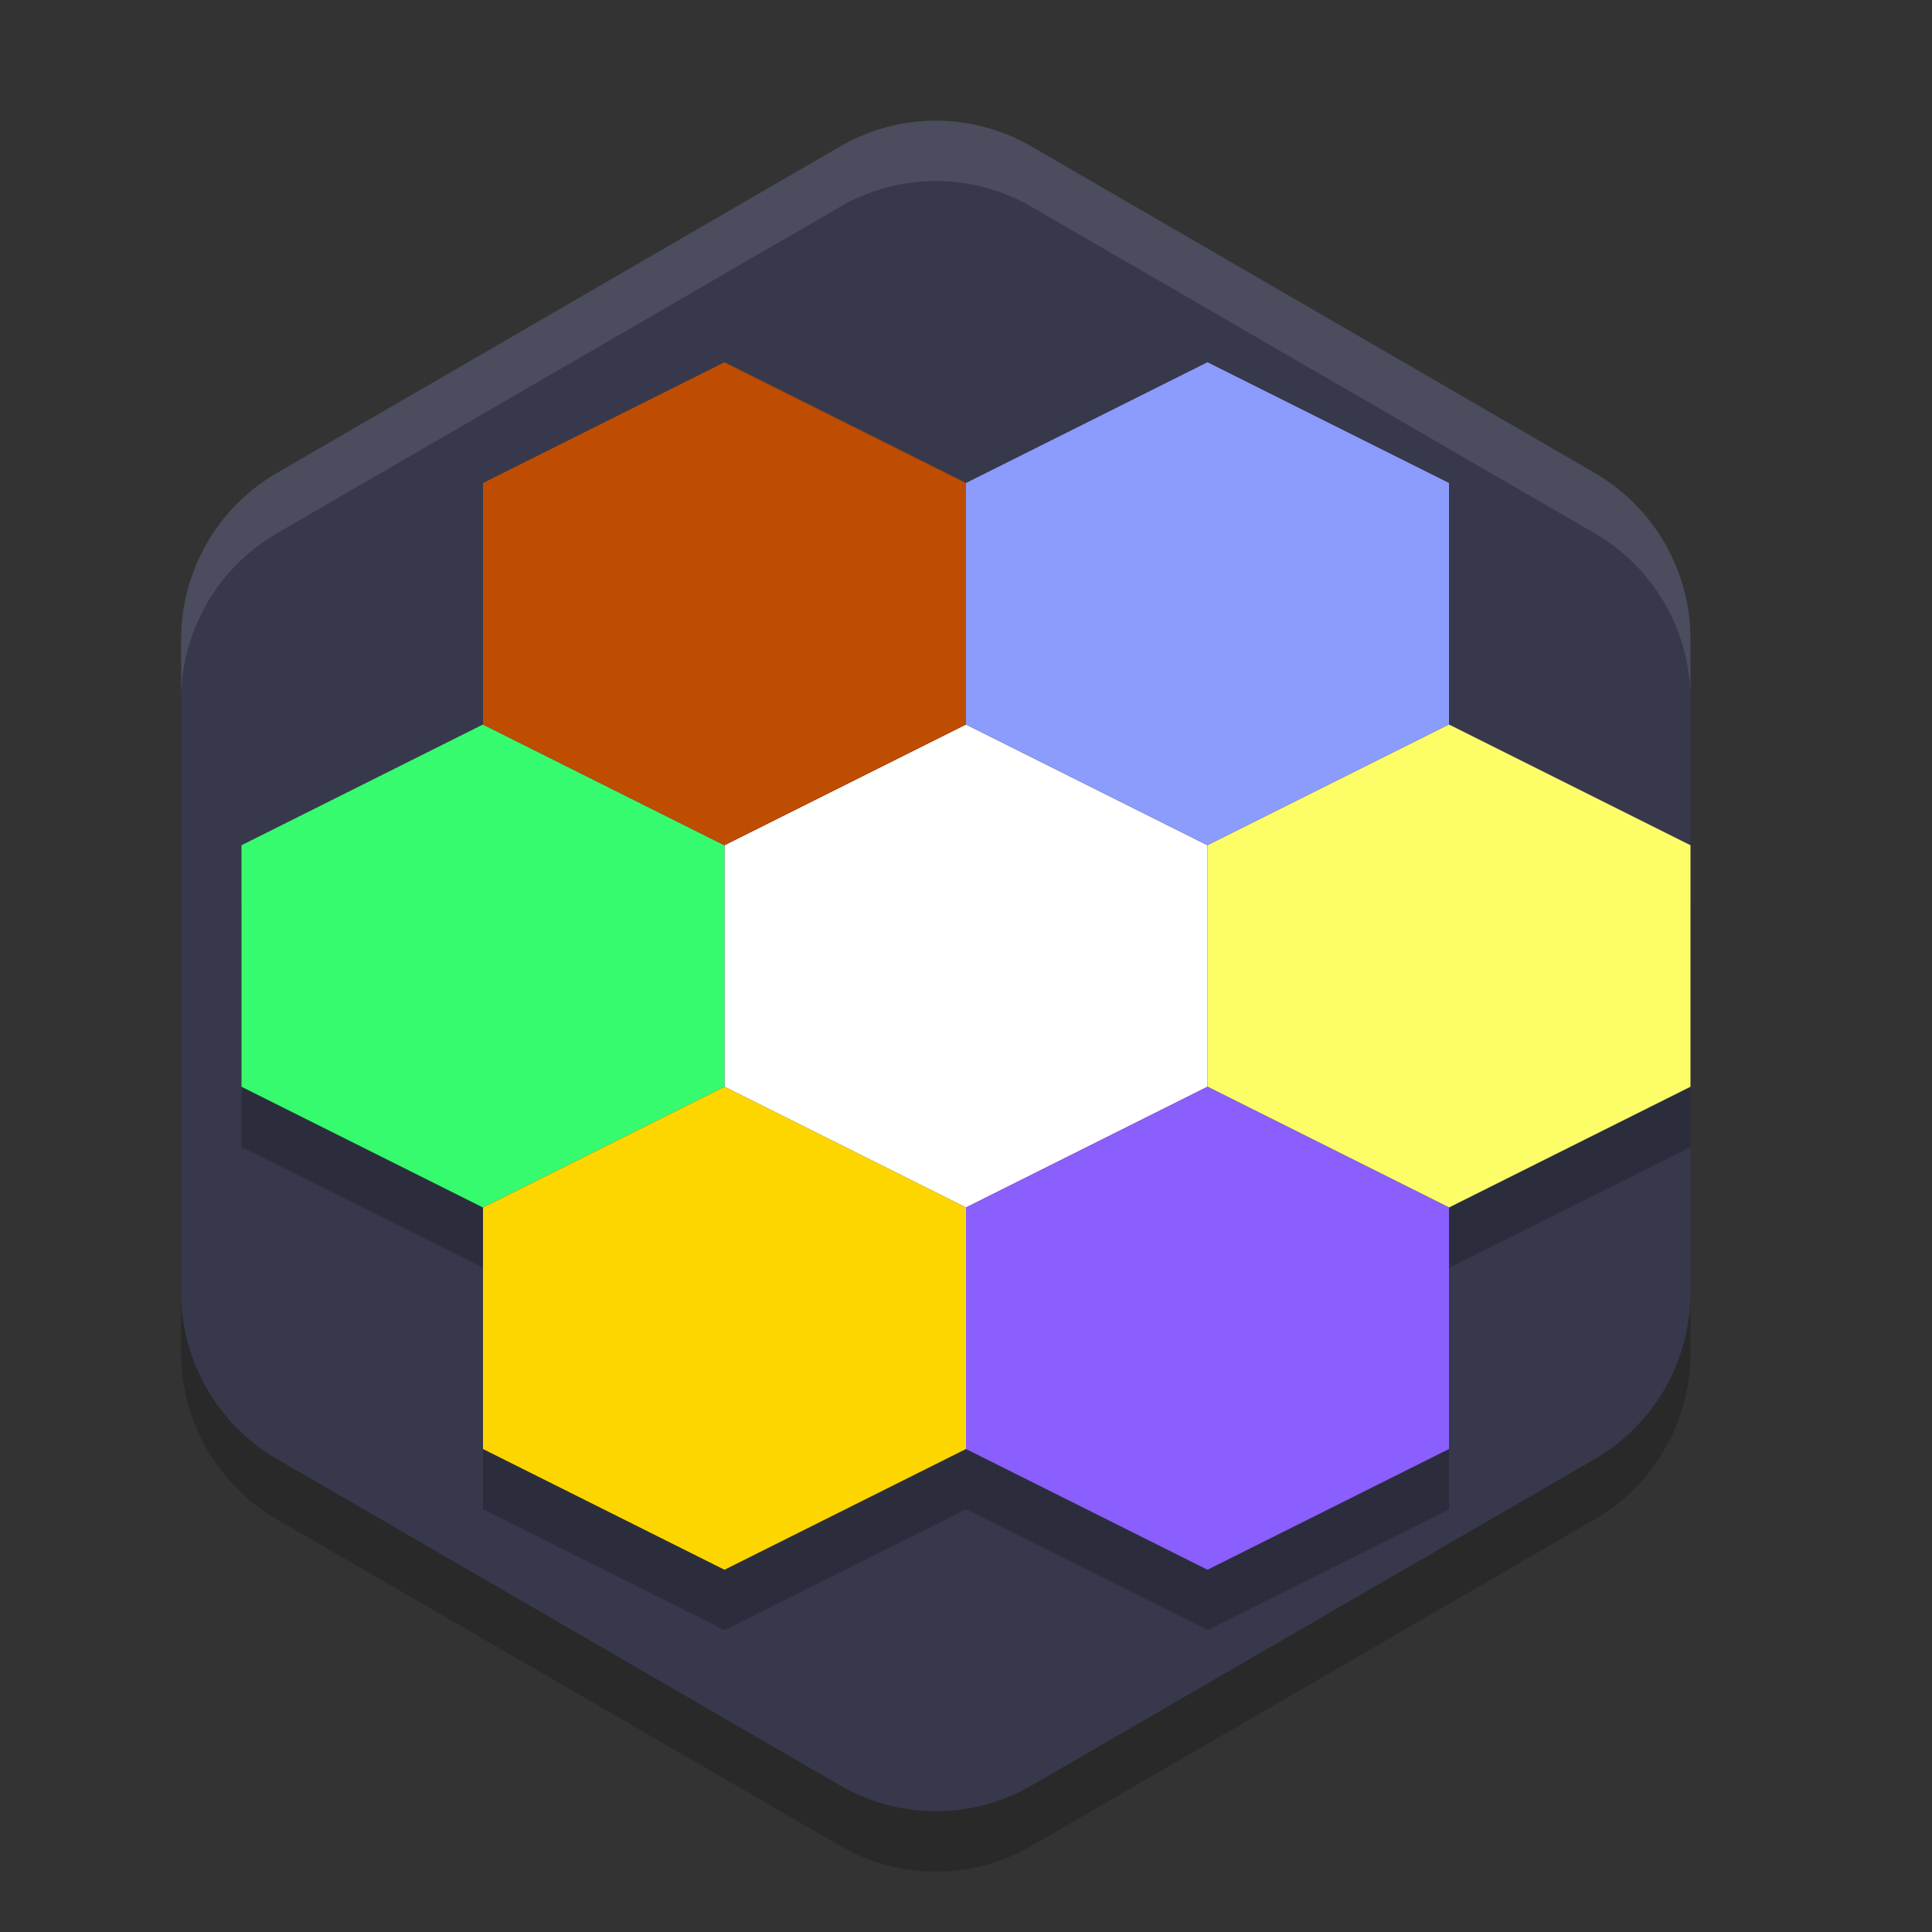
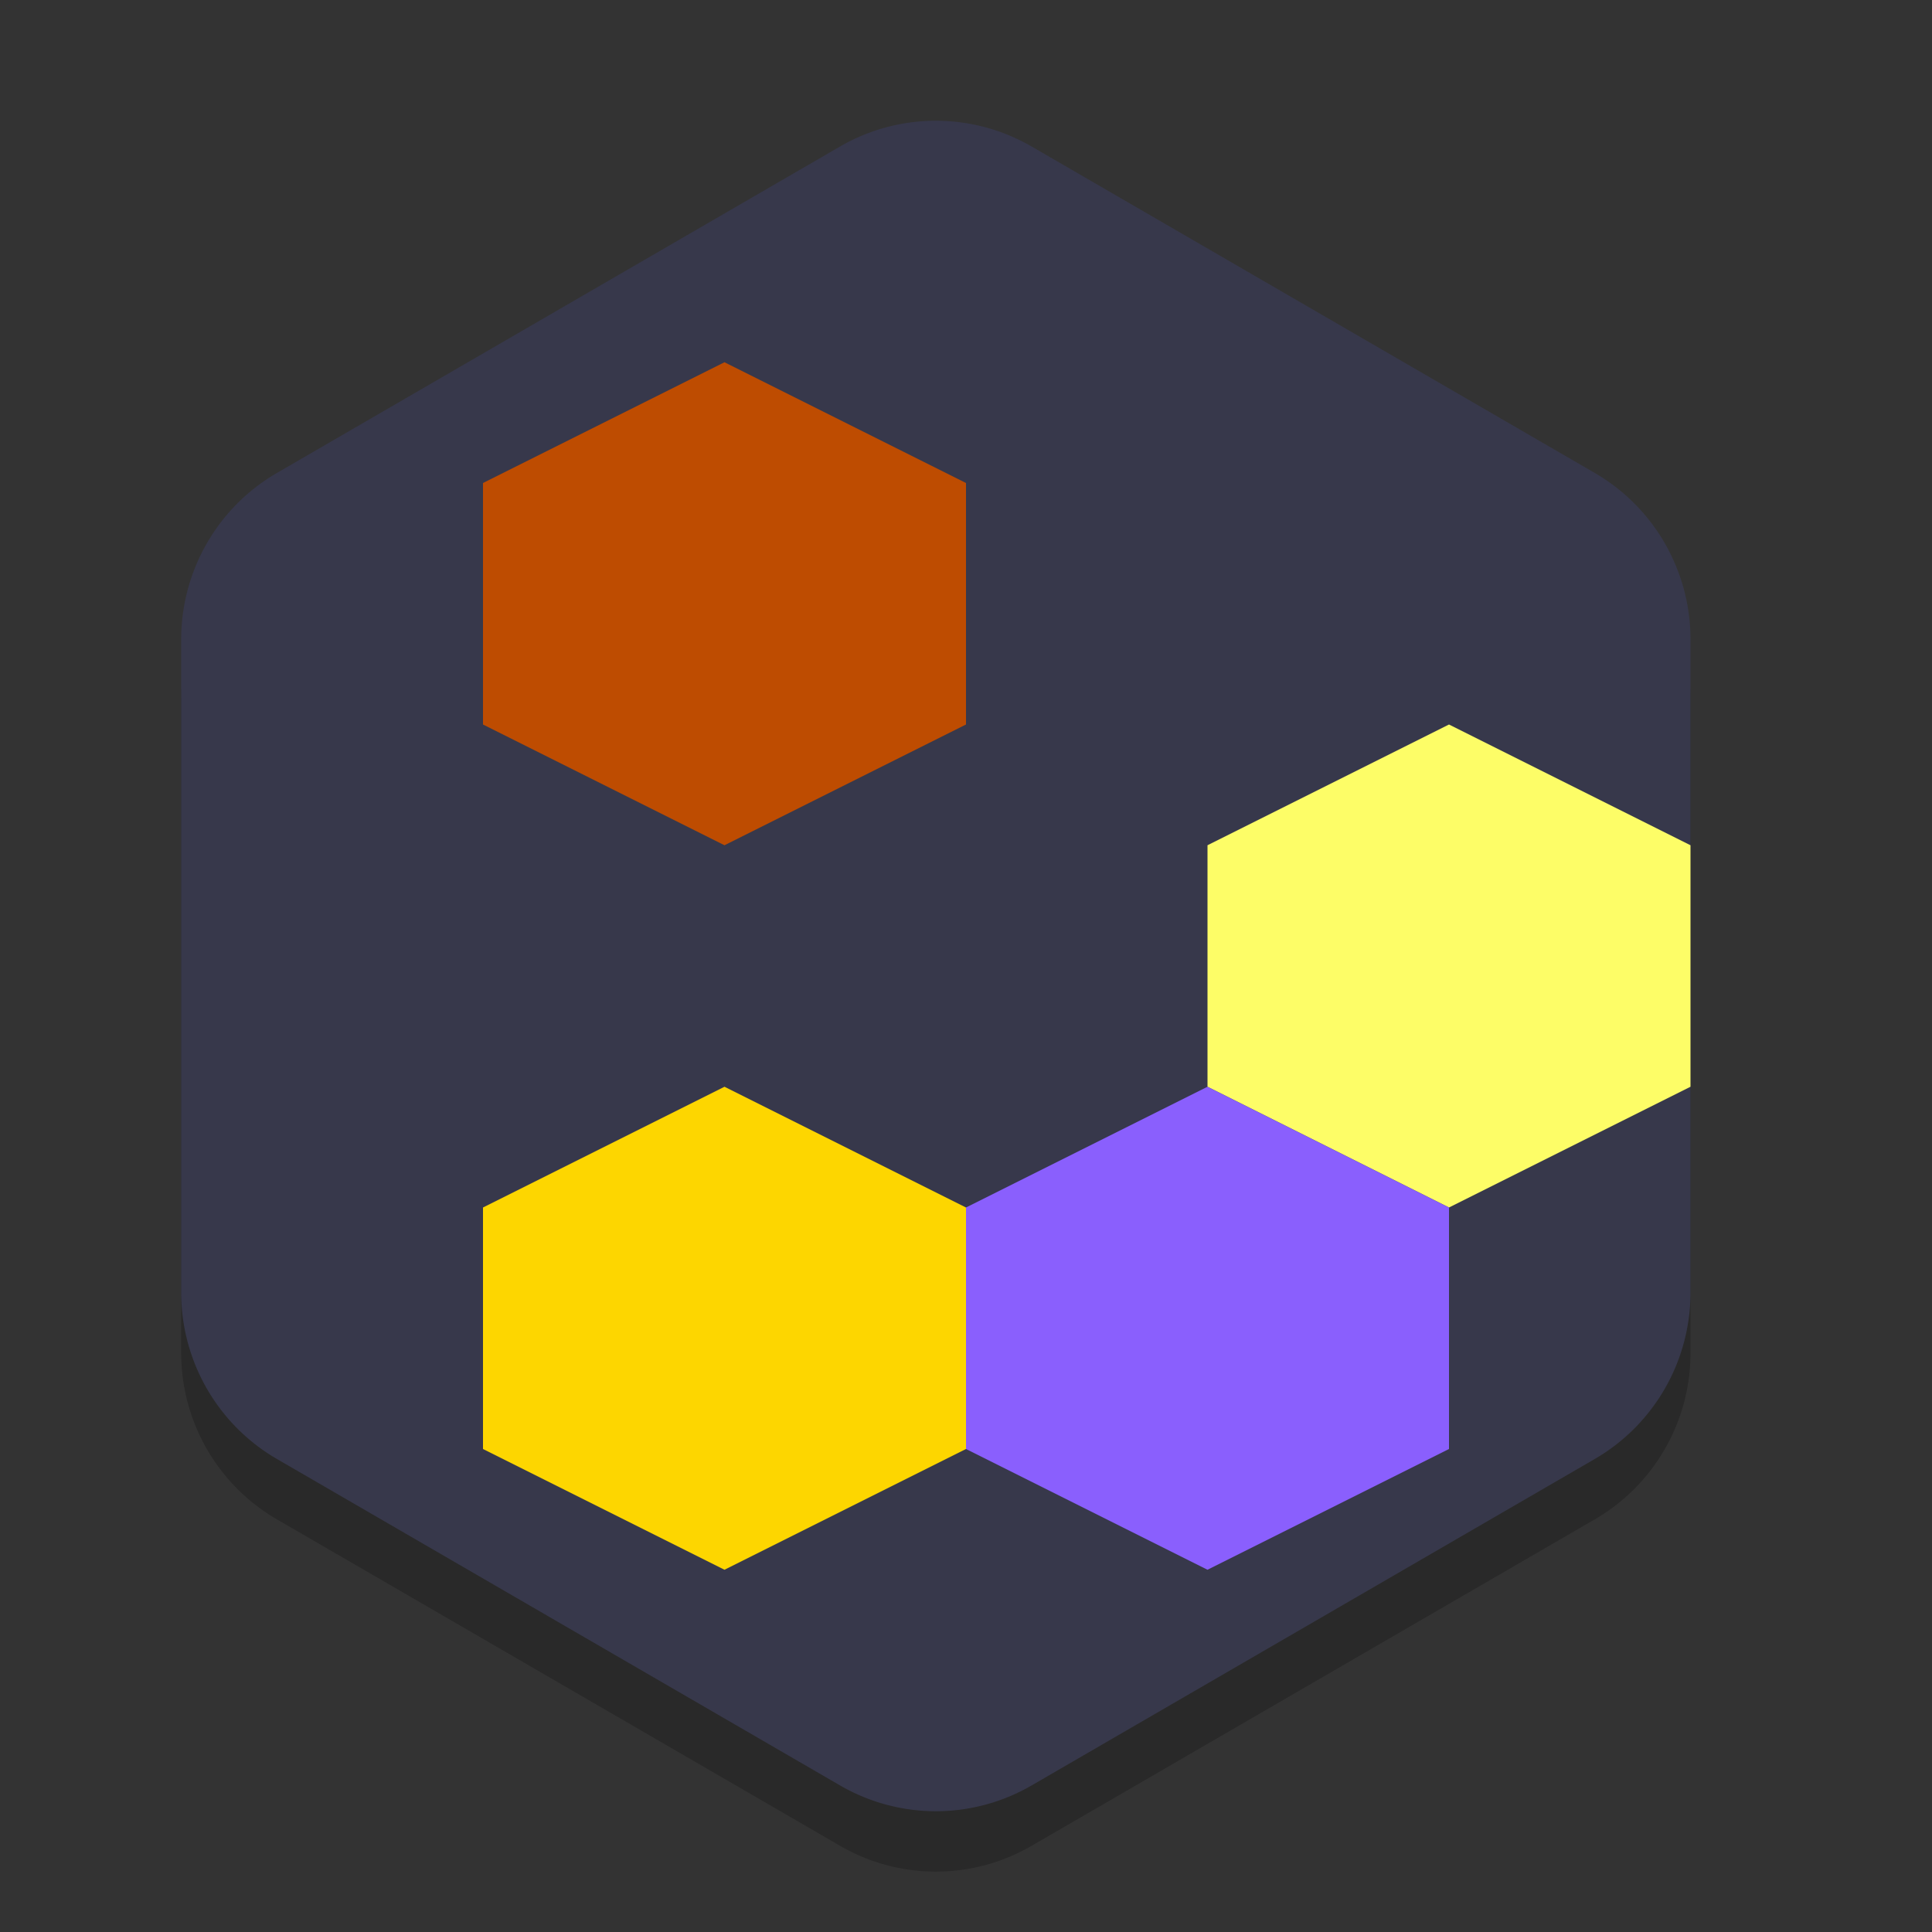
<svg xmlns="http://www.w3.org/2000/svg" width="32" height="32" version="1.1">
  <rect width="100%" height="100%" fill="#333333" stroke="none" />
  <path d="m15.575 3.001a3.171 3.184 0 0 0-1.66 0.425l-9.329 5.408a3.171 3.184 0 0 0-1.585 2.757v10.817a3.171 3.184 0 0 0 1.585 2.757l9.329 5.408a3.171 3.184 0 0 0 3.171 0l9.329-5.408a3.171 3.184 0 0 0 1.585-2.757v-10.817a3.171 3.184 0 0 0-1.585-2.757l-9.329-5.408a3.171 3.184 0 0 0-1.51-0.425z" style="opacity:.2" />
  <path d="m15.575 2.001a3.171 3.184 0 0 0-1.66 0.425l-9.329 5.408a3.171 3.184 0 0 0-1.585 2.757v10.817a3.171 3.184 0 0 0 1.585 2.757l9.329 5.408a3.171 3.184 0 0 0 3.171 0l9.329-5.408a3.171 3.184 0 0 0 1.585-2.757v-10.817a3.171 3.184 0 0 0-1.585-2.757l-9.329-5.408a3.171 3.184 0 0 0-1.51-0.425z" style="fill:#37384b" />
-   <path d="m15.574 2a3.171 3.184 0 0 0-1.66 0.426l-9.328 5.408a3.171 3.184 0 0 0-1.586 2.758v1a3.171 3.184 0 0 1 1.586-2.758l9.328-5.408a3.171 3.184 0 0 1 1.66-0.426h2e-3a3.171 3.184 0 0 1 1.51 0.426l9.328 5.408a3.171 3.184 0 0 1 1.586 2.756v-1a3.171 3.184 0 0 0-1.586-2.756l-9.328-5.408a3.171 3.184 0 0 0-1.51-0.426z" style="fill:#ffffff;opacity:.1" />
-   <path d="m12 7-4 2v4l-4 2v4l4 2v4l4 2 4-2 4 2 4-2v-4l4-2v-4l-4-2v-4l-4-2-4 2z" style="opacity:.2" />
-   <path d="m16 12 4 2v4l-4 2-4-2v-4z" style="fill:#ffffff" />
-   <path d="m20 6 4 2v4l-4 2-4-2v-4z" style="fill:#8b9cfd" />
  <path d="m24 12 4 2v4l-4 2-4-2v-4z" style="fill:#fdfd67" />
-   <path d="m8 12 4 2v4l-4 2-4-2v-4z" style="fill:#37fb6e" />
  <path d="m12 6 4 2v4l-4 2-4-2v-4z" style="fill:#be4c01" />
  <path d="m12 18 4 2v4l-4 2-4-2v-4z" style="fill:#fdd600" />
  <path d="m20 18 4 2v4l-4 2-4-2v-4z" style="fill:#8a5ffd" />
</svg>